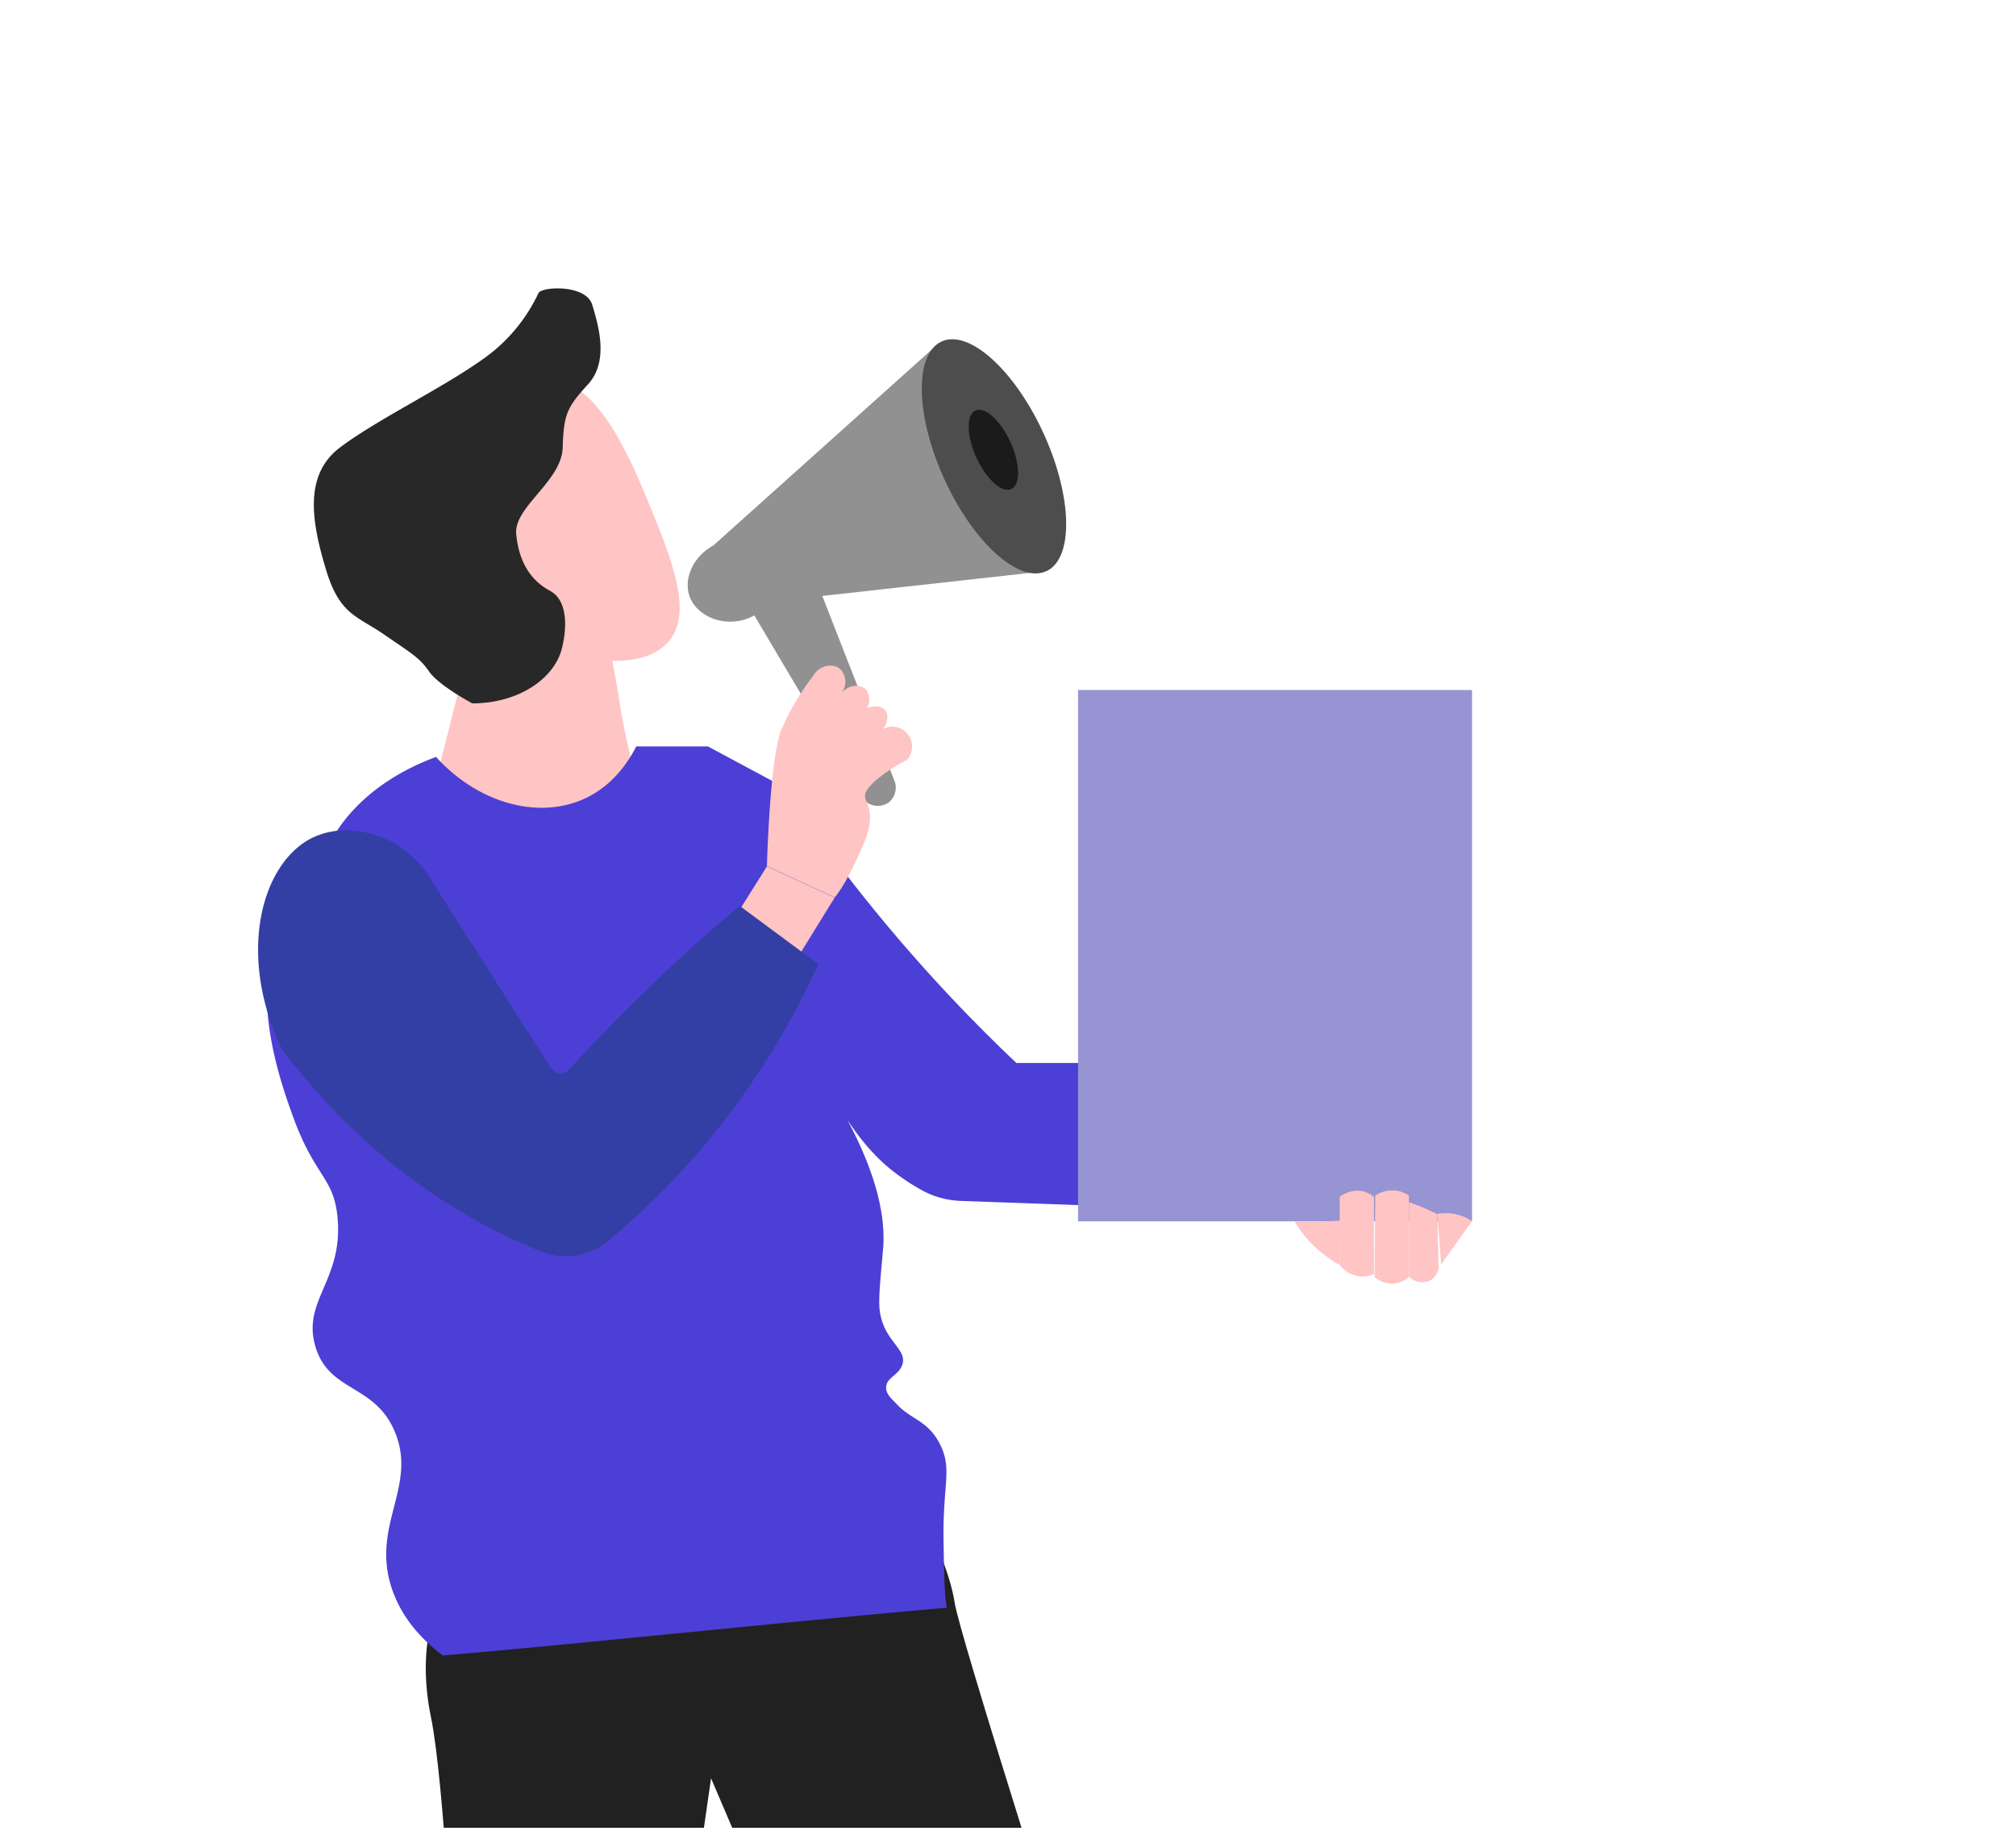
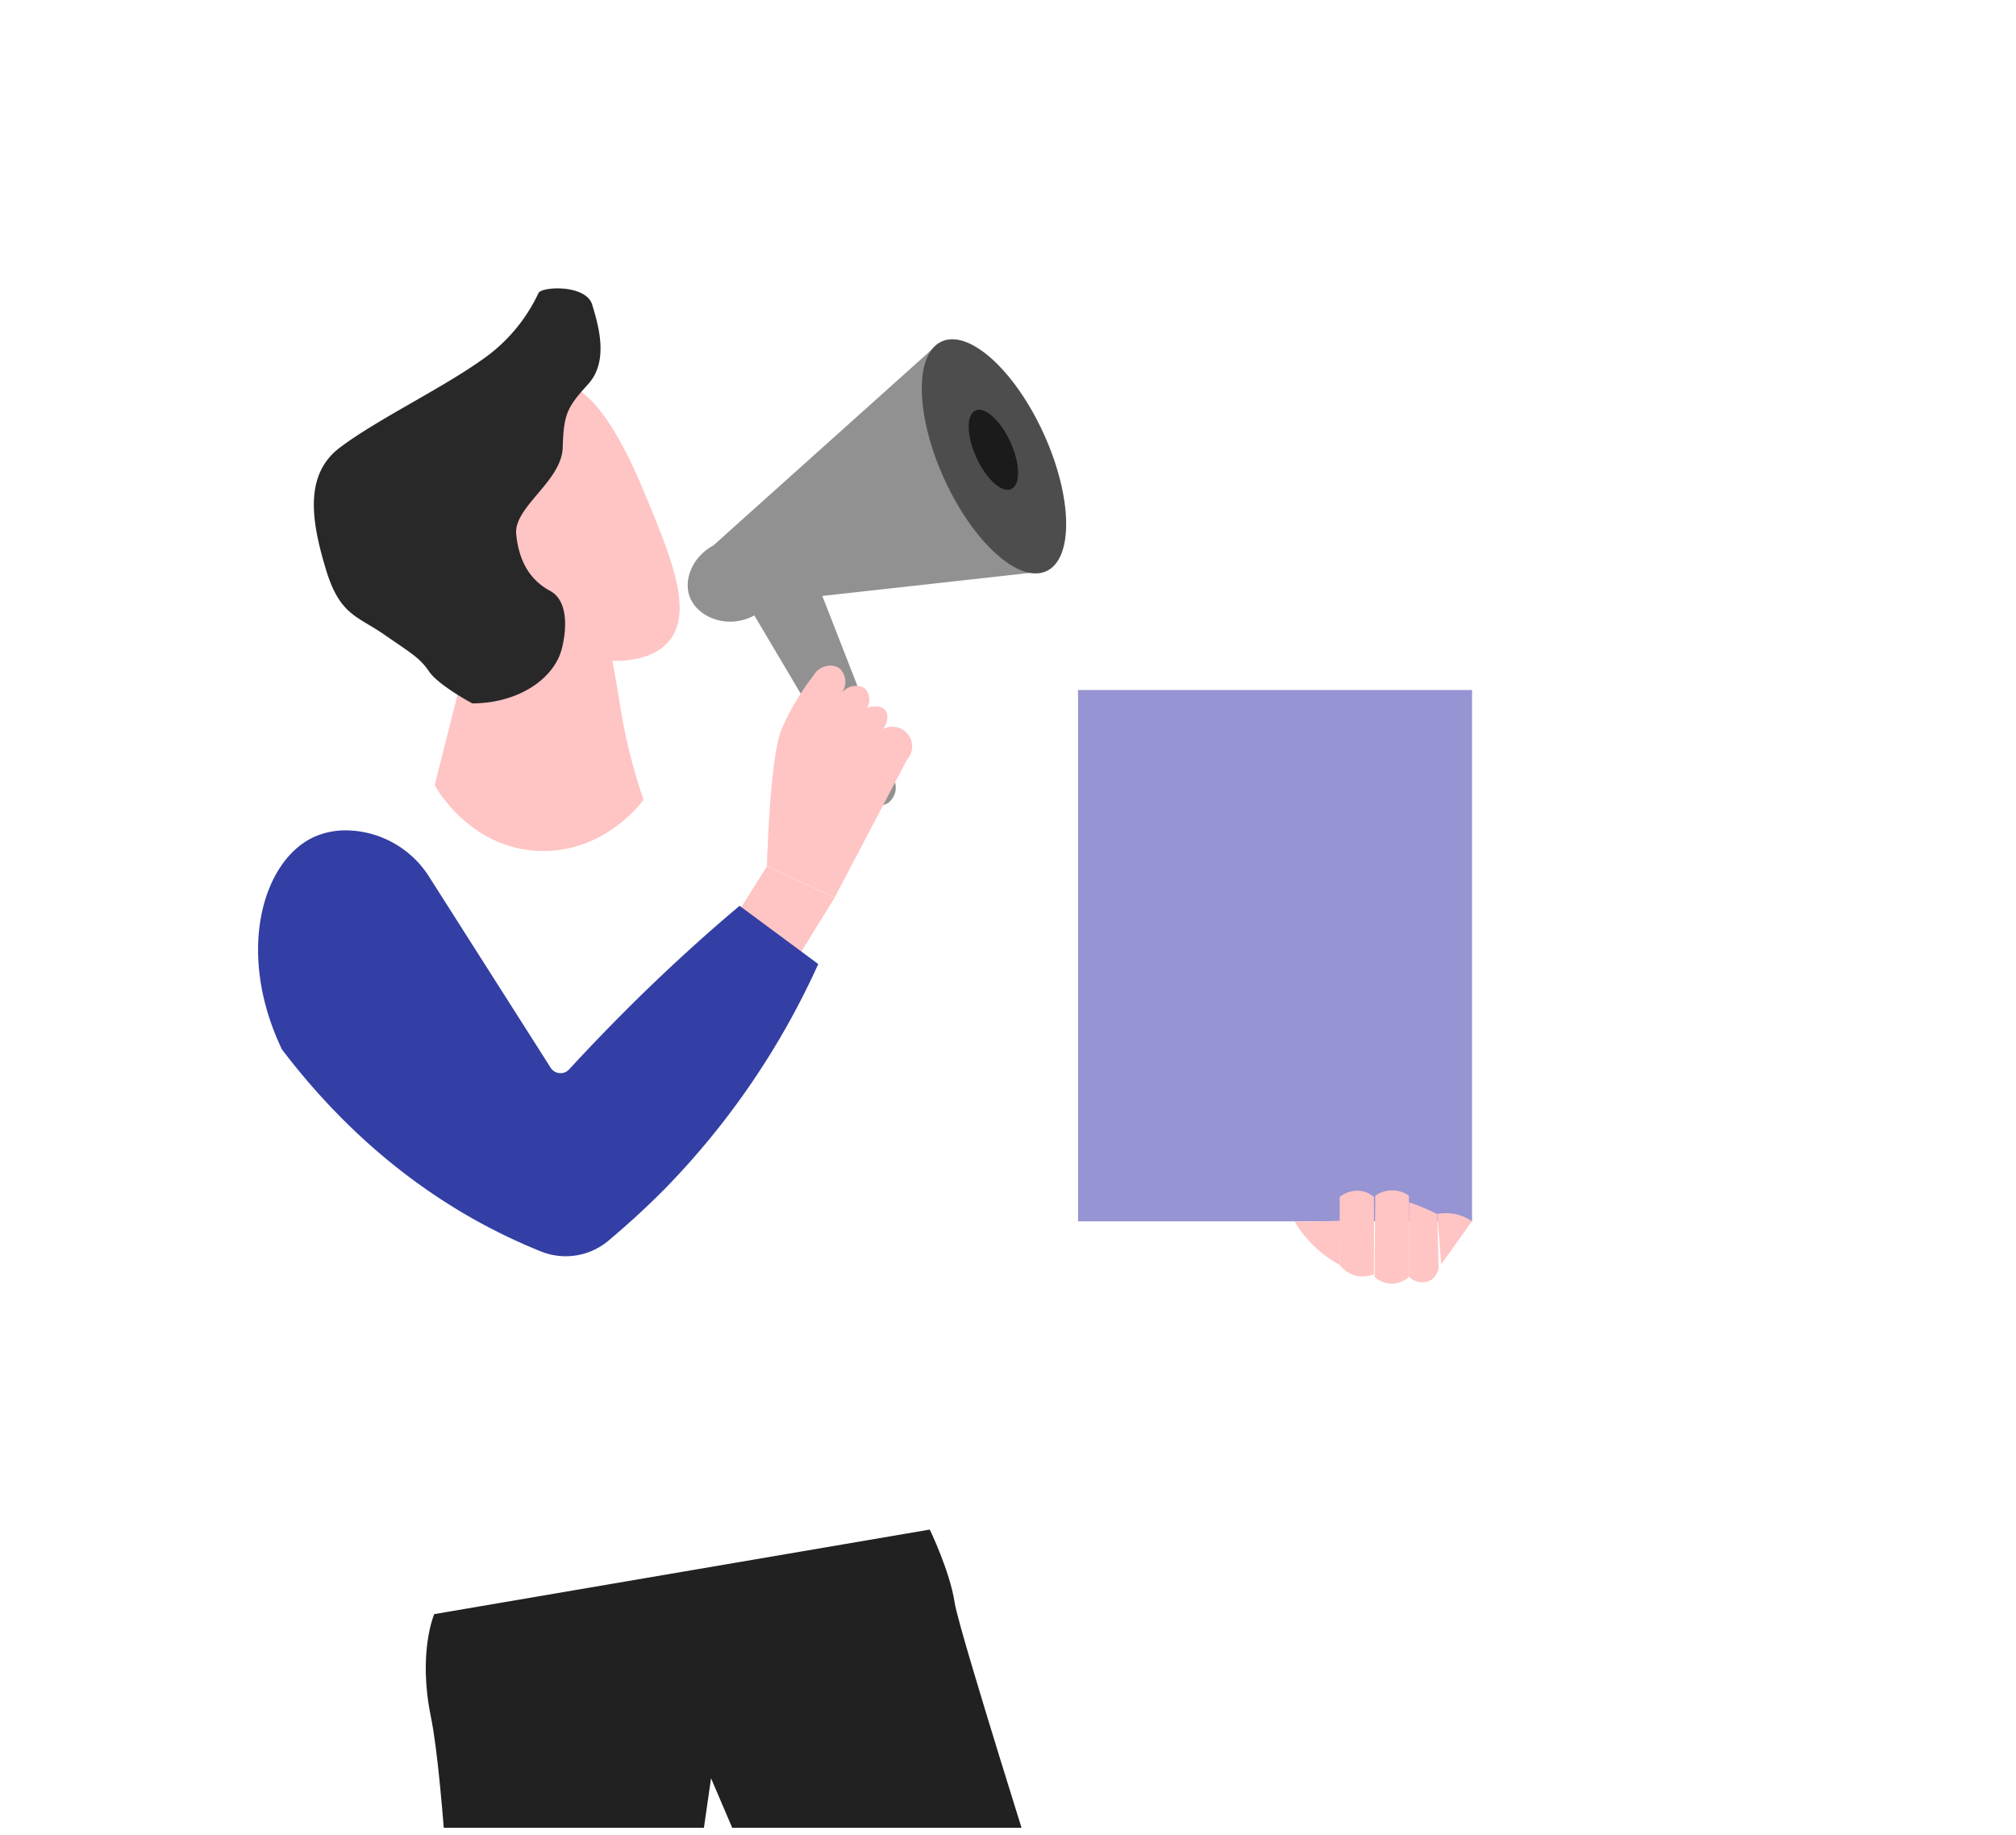
<svg xmlns="http://www.w3.org/2000/svg" id="Layer_1" data-name="Layer 1" viewBox="0 0 421.43 383.55">
  <defs>
    <style>.cls-1{fill:none;}.cls-2{clip-path:url(#clip-path);}.cls-3{fill:#212121;}.cls-4{fill:#ffc4c4;}.cls-5{fill:#282828;}.cls-6{fill:#4c3fd5;}.cls-7{fill:#9694d2;}.cls-8{fill:#919191;}.cls-9{fill:#4d4d4d;}.cls-10{fill:#1b1b1b;}.cls-11{fill:#333fa4;}</style>
    <clipPath id="clip-path">
      <rect class="cls-1" x="42.58" y="40" width="280" height="342" />
    </clipPath>
  </defs>
  <title>Карточки товаров_ЛК</title>
  <g class="cls-2">
    <path class="cls-3" d="M90.77,337.34s-3.47,8-.69,21.49S94.93,416,94.93,416l47.82-3.47,5.89-40.88,14.55,34L221.4,407s-11.71-36.89-18-58.08c-2.09-7-3.58-12.35-3.84-14-1-6.59-5.2-15.25-5.2-15.25Z" />
    <path class="cls-4" d="M136,106.08c4.41,10.86,8.94,22,3.77,28-6,7-23.17,4.56-32.74-4.72-12-11.62-7.33-29.36-6.87-31,1.76-6.31,7.18-18.31,15.07-18.7C125.05,79.2,132.34,97.15,136,106.08Z" />
    <path class="cls-4" d="M97.6,137.45l-6.73,26.64c.29.55,7.37,13.24,21.87,13.75,13.37.47,21.15-9.83,21.78-10.69-.67-2-1.62-4.9-2.57-8.55a118.43,118.43,0,0,1-2.47-12.09c-.79-4.86-2.08-12.09-4.3-22Z" />
    <path class="cls-5" d="M98.73,147s-7-3.73-9-6.62-3.43-3.63-9.31-7.69S71,128.55,68.11,118.93,63.39,99.36,71,93.58s20.84-12.11,29.5-18.21a35,35,0,0,0,12.07-14.13c.74-1.39,9.94-1.83,11.23,2.45s3.54,11.76-.84,16.58-5.13,6.2-5.33,13.26-10.26,12.42-9.72,18.09,2.9,9.62,7.07,11.86,3.28,8.94,2.47,12.08C115.79,142,108.19,147,98.73,147Z" />
-     <path class="cls-6" d="M91.15,158.19c-6,2.23-16.21,7.16-22.06,17.65-.17.29-.16.31-.75,1.49-5.1,10.11-8.73,16.07-9.76,18-6.64,12.35.38,31.71,2.66,38,4.68,12.9,8.58,12.62,9.34,21.34,1.11,12.9-7.43,17.13-4.67,26.66,2.82,9.76,12.47,7.78,16.67,18,4.69,11.43-5.08,19.49-.67,32.67,2.26,6.76,7.06,11.28,10.67,14,35.33-3.11,70-6.89,105.33-10-.52-3.13-.56-7.6-.67-14-.19-11.76,1.85-14.84-.66-20s-6.2-5.3-9.17-8.6c-.73-.81-2.18-1.86-2.17-3.4,0-2.09,2.52-2.51,3.34-4.67,1.27-3.35-3.81-4.93-4.67-11.33-.28-2.09,0-5.37.6-11.94,0-.35.05-.6.07-.73.63-6.92-1.09-17.77-11.81-34.75,1.76,3.28,6.3,12,13.24,17.65a45.58,45.58,0,0,0,6.87,4.61,18.1,18.1,0,0,0,8.05,2.14l57.88,2.07V222.16H212.48q-6.57-6.21-13.23-13.23a342,342,0,0,1-35.57-44.52L148,156h-15c-1.35,2.67-4.64,8.18-11,11C112.48,171.28,99.93,167.88,91.15,158.19Z" />
    <rect class="cls-7" x="225.35" y="144.22" width="82.36" height="111.04" transform="translate(533.07 399.47) rotate(-180)" />
    <path class="cls-4" d="M300.73,265.05l-.28-11.31q-1.41-.7-3-1.38c-1-.42-2-.78-2.9-1.1v15.58a3.9,3.9,0,0,0,4.55.69A3.75,3.75,0,0,0,300.73,265.05Z" />
    <path class="cls-4" d="M287.49,249.88l-.14,17a5.57,5.57,0,0,0,4,1.38,5.38,5.38,0,0,0,3.17-1.38v-17a6.12,6.12,0,0,0-3.58-1.1A6.25,6.25,0,0,0,287.49,249.88Z" />
    <path class="cls-4" d="M280.05,250.15a6,6,0,0,1,4.55-1.24,5.67,5.67,0,0,1,2.62,1.24v16.14a6,6,0,0,1-3.31.41,6.24,6.24,0,0,1-3.86-2.34Z" />
    <path class="cls-4" d="M270.53,255.12a24.92,24.92,0,0,0,4.69,5.79,25.31,25.31,0,0,0,4.83,3.45c0-3.08.09-6.16.13-9.24C280.18,255.12,270.12,255.53,270.53,255.12Z" />
    <path class="cls-4" d="M301.28,264.22l6.43-9a9.39,9.39,0,0,0-2.16-1.11,10,10,0,0,0-5.1-.41C300.73,257.23,301,260.73,301.28,264.22Z" />
    <path class="cls-8" d="M157.69,128.62,180.44,167a4,4,0,0,0,5.36.69,4,4,0,0,0,1.28-4.25L171.9,124.55l45.08-5A87.72,87.72,0,0,1,194.84,73l-45.72,41c-4.3,2.33-6.22,7-5,10.54C145.57,128.9,152,131.7,157.69,128.62Z" />
    <ellipse class="cls-9" cx="207.78" cy="95.35" rx="11.42" ry="26.38" transform="translate(-20.83 94.81) rotate(-24.51)" />
    <ellipse class="cls-10" cx="207.66" cy="93.99" rx="3.91" ry="9.02" transform="translate(-20.28 94.63) rotate(-24.51)" />
-     <path class="cls-4" d="M189.59,158.8a4.14,4.14,0,1,0-6.32-5.34c2.29-1.37,2.69-3.93,1.76-5.05-.7-.85-2.31-1.06-3.84-.41a3.39,3.39,0,0,0-.15-3.87c-1.12-1.19-3.69-1.14-5.2.8a3.85,3.85,0,0,0-.26-5.17c-1.46-1.2-4.32-.78-5.61,1.52a52.3,52.3,0,0,0-6.53,11c-2.52,5.57-3.12,28.74-3.12,28.74l14.17,6.52s2.35-2.44,6-11.08-1.34-8.73,1-11.72S189.59,158.8,189.59,158.8Z" />
+     <path class="cls-4" d="M189.59,158.8a4.14,4.14,0,1,0-6.32-5.34c2.29-1.37,2.69-3.93,1.76-5.05-.7-.85-2.31-1.06-3.84-.41a3.39,3.39,0,0,0-.15-3.87c-1.12-1.19-3.69-1.14-5.2.8a3.85,3.85,0,0,0-.26-5.17c-1.46-1.2-4.32-.78-5.61,1.52a52.3,52.3,0,0,0-6.53,11c-2.52,5.57-3.12,28.74-3.12,28.74l14.17,6.52S189.59,158.8,189.59,158.8Z" />
    <polygon class="cls-4" points="160.32 181.06 145.91 204 158.58 213.33 174.49 187.58 160.32 181.06" />
    <path class="cls-11" d="M171.05,201.48a163.36,163.36,0,0,1-32,46.9c-4,4.05-8,7.67-11.84,10.9a13.92,13.92,0,0,1-14.07,2.29q-2.31-.93-4.67-2c-23.7-10.68-39.6-27.18-49.53-40.25-9.58-20-4.22-39.05,6.37-44.24a16,16,0,0,1,7.22-1.54,20.8,20.8,0,0,1,17.26,9.83q12.66,19.89,25.33,39.79a2.44,2.44,0,0,0,3.85.34q6.43-7,13.79-14.28c7.45-7.32,14.79-14,21.85-19.91Z" />
  </g>
</svg>